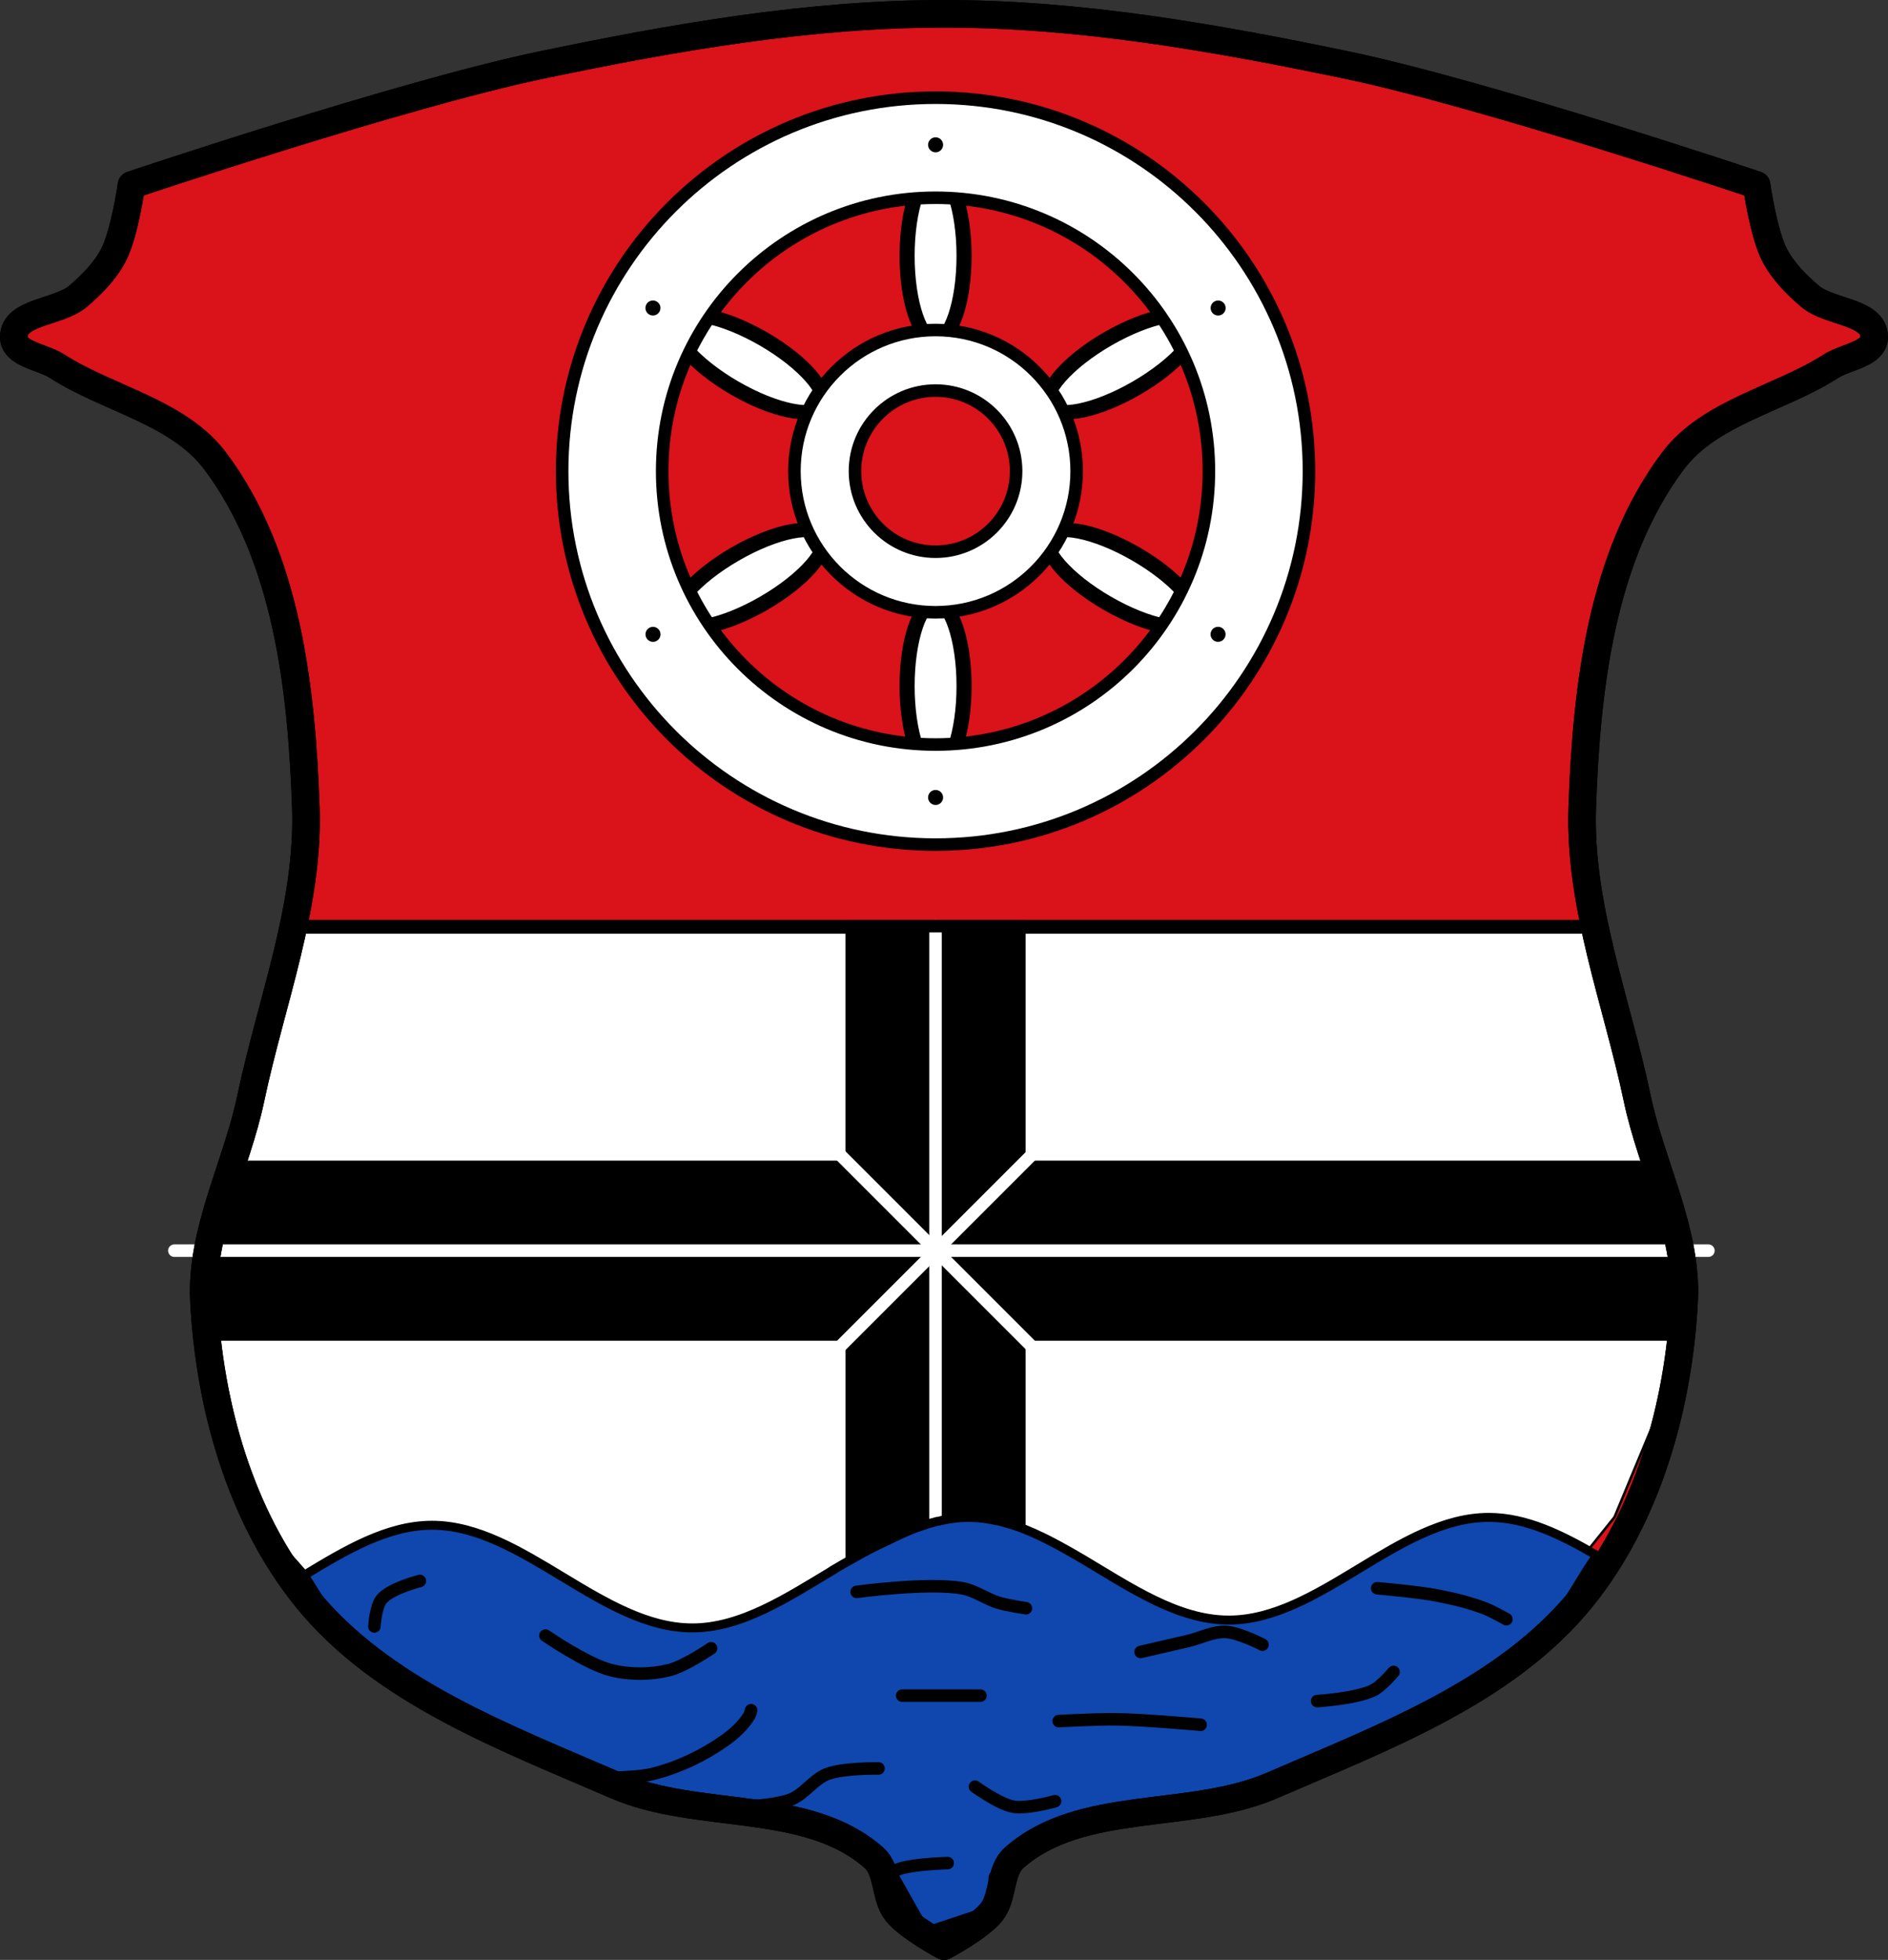
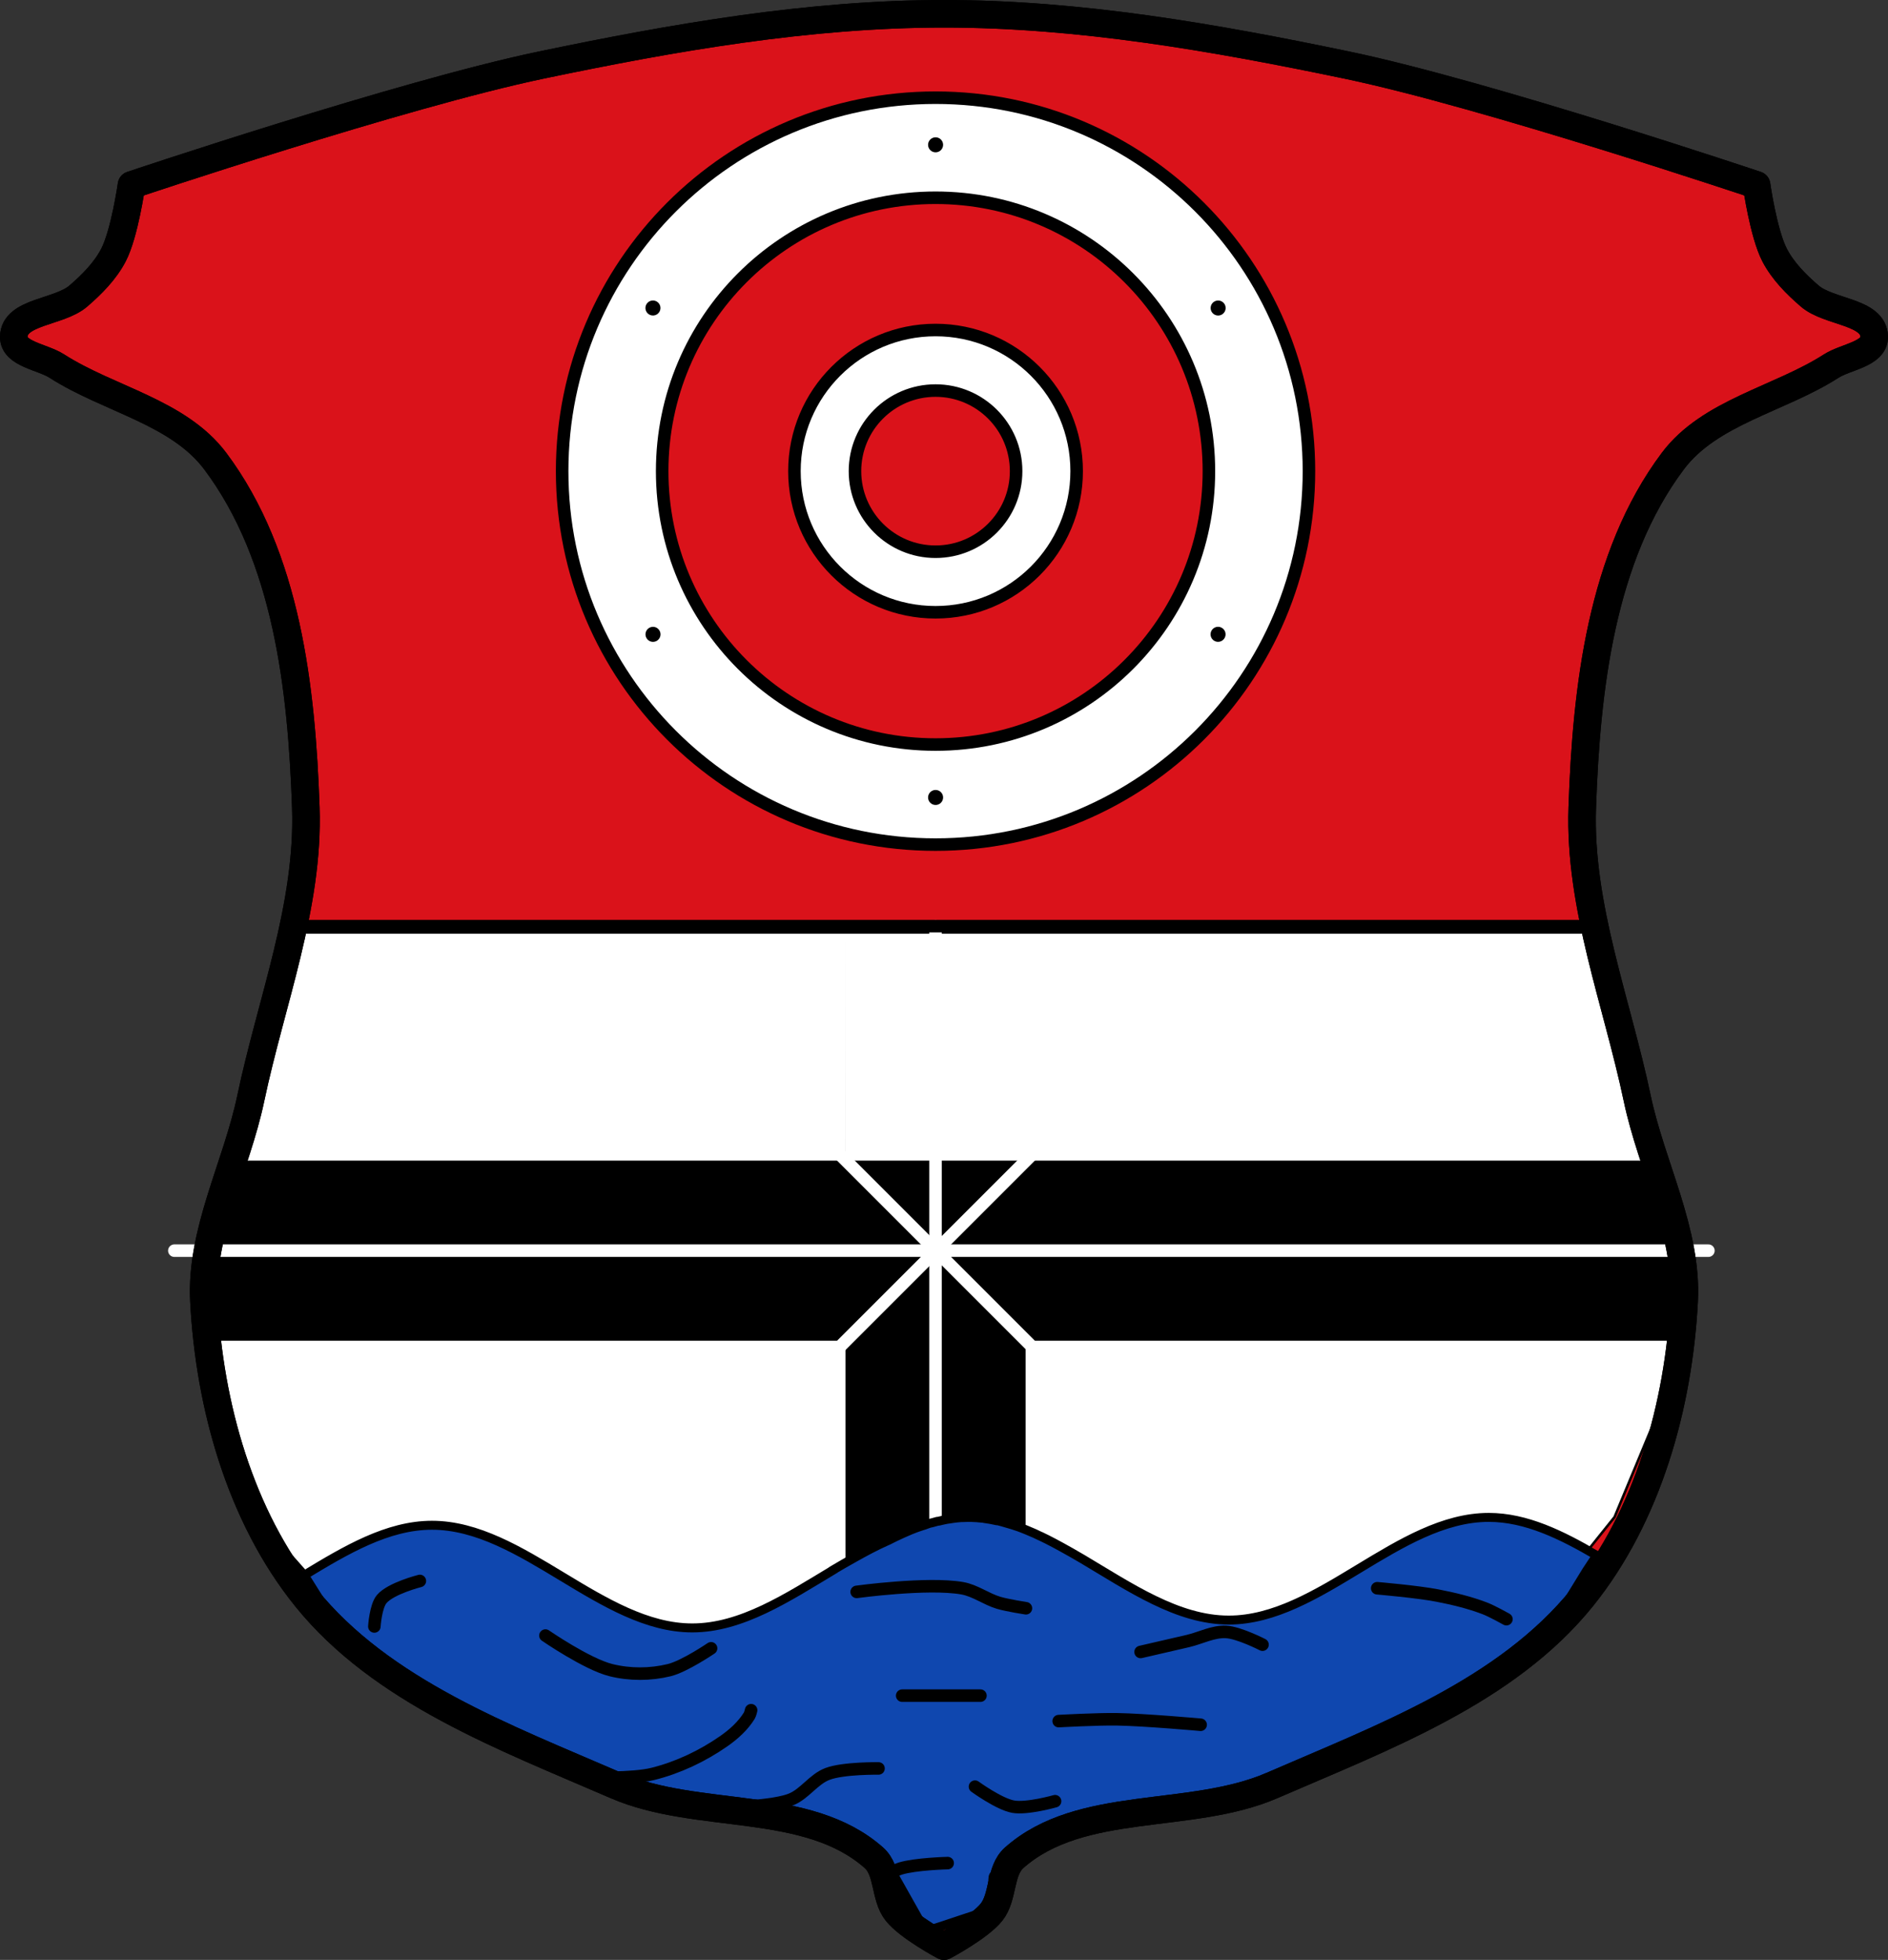
<svg xmlns="http://www.w3.org/2000/svg" xmlns:ns1="http://sodipodi.sourceforge.net/DTD/sodipodi-0.dtd" xmlns:ns2="http://www.inkscape.org/namespaces/inkscape" xmlns:xlink="http://www.w3.org/1999/xlink" viewBox="0 0 753.374 781.967" version="1.1" id="svg2421" ns1:docname="Wappen_von_Dorfprozelten.svg" ns2:version="0.92.5 (2060ec1f9f, 2020-04-08)" width="753.374" height="781.967">
  <rect x="0" y="0" width="753.374" height="781.967" fill="#333333" stroke="none" />
  <ns1:namedview pagecolor="#ffffff" bordercolor="#666666" borderopacity="1" objecttolerance="10" gridtolerance="10" guidetolerance="10" ns2:pageopacity="0" ns2:pageshadow="2" ns2:window-width="1920" ns2:window-height="1046" id="namedview2423" showgrid="false" ns2:zoom="1.0141094" ns2:cx="376.68724" ns2:cy="390.98346" ns2:window-x="-11" ns2:window-y="-11" ns2:window-maximized="1" ns2:current-layer="svg2421" fit-margin-top="0" fit-margin-left="0" fit-margin-right="0" fit-margin-bottom="0" />
  <defs id="defs2321">
    <ns2:path-effect effect="spiro" id="path-effect969" is_visible="true" />
-     <path id="0" d="m 382.64,182.45 c 0,20.403 -3.881,36.943 -8.668,36.943 -4.787,0 -8.668,-16.54 -8.668,-36.943 0,-20.403 3.881,-36.943 8.668,-36.943 4.787,0 8.668,16.54 8.668,36.943 z" ns2:connector-curvature="0" style="fill:#ffffff;stroke:#000000;stroke-width:4.592;stroke-linecap:round" />
    <path id="1" d="m 368.57,137.19 c 0,1.554 -1.382,2.814 -3.087,2.814 -1.705,0 -3.087,-1.26 -3.087,-2.814 0,-1.554 1.382,-2.814 3.087,-2.814 1.705,0 3.087,1.26 3.087,2.814" ns2:connector-curvature="0" />
  </defs>
  <path style="fill:#da121a" ns2:connector-curvature="0" id="path2323" d="m 215.95,25.969 c -55.58,11.596 -163.47,47.844 -163.47,47.844 0,0 -2.757,19.457 -7.219,28 -3.318,6.353 -8.572,11.632 -14,16.313 -7.675,6.617 -25.558,6.087 -25.75,16.219 -0.131,6.929 11.354,7.977 17.188,11.719 20.687,13.266 48.48,18.271 63.22,37.938 28.547,38.1 34.486,90.61 36.12,138.19 1.356,39.35 -13.872,77.53 -21.969,116.06 -5.686,27.06 -20.12,53.2 -18.688,80.81 2.157,41.643 14.486,85.85 40.656,118.31 30.26,37.541 79.48,55.784 123.72,74.969 32.703,14.182 76.28,5.242 102.97,28.875 5.859,5.189 4.154,15.565 9.03,21.688 4.841,6.077 18.938,13.563 18.938,13.563 0,0 14.13,-7.486 18.969,-13.563 4.877,-6.122 3.172,-16.498 9.03,-21.688 26.684,-23.633 70.27,-14.693 102.97,-28.875 44.24,-19.19 93.45,-37.427 123.72,-74.969 26.17,-32.463 38.499,-76.67 40.656,-118.31 1.43,-27.612 -13.03,-53.754 -18.719,-80.81 -8.097,-38.533 -23.293,-76.71 -21.938,-116.06 1.639,-47.579 7.578,-100.09 36.13,-138.19 14.736,-19.667 42.532,-24.671 63.22,-37.938 5.834,-3.741 17.287,-4.789 17.16,-11.719 -0.192,-10.132 -18.04,-9.601 -25.719,-16.219 -5.428,-4.68 -10.682,-9.959 -14,-16.313 -4.462,-8.543 -7.219,-28 -7.219,-28 0,0 -107.89,-36.25 -163.47,-47.844 -52.888,-11.03 -106.75,-20.469 -160.78,-20.469 -54.02,0 -107.87,9.436 -160.75,20.469" />
  <g id="g1049-5-5" transform="matrix(-0.5,0.866,0.866,0.5,400.063,-227.64)">
    <use transform="matrix(1.311,0,0,0.904,-116.95,105.459)" xlink:href="#0" id="use2335-1-9" x="0" y="0" width="100%" height="100%" />
    <use transform="matrix(1.311,0,0,0.904,-116.95,-66.176)" xlink:href="#0" id="use2337-2-9" x="0" y="0" width="100%" height="100%" />
  </g>
  <g id="g1049-5" transform="rotate(60,370.423,186.31)">
    <use transform="matrix(1.311,0,0,0.904,-116.95,105.459)" xlink:href="#0" id="use2335-1" x="0" y="0" width="100%" height="100%" />
    <use transform="matrix(1.311,0,0,0.904,-116.95,-66.176)" xlink:href="#0" id="use2337-2" x="0" y="0" width="100%" height="100%" />
  </g>
  <path d="m 116.54,372.029 c -4.861,22.14 -11.827,44.13 -16.469,66.22 -5.686,27.06 -20.12,53.2 -18.688,80.81 0.471,9.1 1.425,18.305 2.906,27.5 0.002,0 -0.002,0.021 0,0.031 l 25.469,66.75 45.531,51.563 30.469,20.531 c 19.58,9.972 40.28,18.353 60,26.906 32.703,14.182 76.28,5.242 102.97,28.875 1.44,1.275 2.42,2.863 3.156,4.625 l 3.688,0.781 46.719,-2.313 c 0.632,-1.149 1.4,-2.203 2.406,-3.094 26.684,-23.633 70.27,-14.693 102.97,-28.875 16.24,-7.04 33.13,-13.96 49.53,-21.75 l 40.844,-27.688 46.22,-57.62 25.12,-60.34 c 1.335,-8.654 2.213,-17.313 2.656,-25.875 1.43,-27.612 -13.03,-53.754 -18.719,-80.81 -4.641,-22.09 -11.585,-44.08 -16.438,-66.22 h -520.34 z" id="path2329" ns2:connector-curvature="0" style="fill:#ffffff;stroke:#000000" />
-   <path d="m 337.38,367.029 v 96.03 h -244.34 c -6.05,18.491 -12.646,36.892 -11.656,56 0.272,5.257 0.709,10.565 1.313,15.875 h 254.69 v 96.03 h 71.875 v -96.03 h 261.47 c 0.604,-5.31 1.04,-10.618 1.313,-15.875 0.99,-19.11 -5.6,-37.511 -11.656,-56 h -251.12 v -96.03 h -71.875" id="path2331" ns2:connector-curvature="0" />
+   <path d="m 337.38,367.029 v 96.03 h -244.34 c -6.05,18.491 -12.646,36.892 -11.656,56 0.272,5.257 0.709,10.565 1.313,15.875 h 254.69 v 96.03 h 71.875 v -96.03 h 261.47 c 0.604,-5.31 1.04,-10.618 1.313,-15.875 0.99,-19.11 -5.6,-37.511 -11.656,-56 h -251.12 h -71.875" id="path2331" ns2:connector-curvature="0" />
  <g id="g1049" transform="translate(-1.12e-6,3.337)">
    <use transform="matrix(1.311,0,0,0.904,-116.95,105.459)" xlink:href="#0" id="use2335" x="0" y="0" width="100%" height="100%" />
    <use transform="matrix(1.311,0,0,0.904,-116.95,-66.176)" xlink:href="#0" id="use2337" x="0" y="0" width="100%" height="100%" />
  </g>
  <path style="fill:#da121a;stroke-width:2.827" ns2:connector-curvature="0" id="path2345" d="m 411.106,187.696 c 0,19.985 -16.352,36.181 -36.521,36.181 -20.171,0 -36.521,-16.2 -36.521,-36.181 0,-19.985 16.352,-36.181 36.521,-36.181 20.171,0 36.521,16.2 36.521,36.181" />
  <path style="fill:none;stroke:#ffffff;stroke-width:5;stroke-linecap:round" ns2:connector-curvature="0" id="path2361" d="m 373.31,369.509 v 245.85" />
  <path style="fill:#0f47af;stroke:#000000;stroke-width:3.575" d="M 386.561 605.408 C 385.997 605.408 385.394 605.454 384.832 605.473 C 384.377 605.488 383.879 605.478 383.426 605.506 C 382.913 605.539 382.432 605.585 381.922 605.633 C 381.411 605.681 380.898 605.761 380.389 605.824 C 379.465 605.939 378.524 606.078 377.605 606.24 C 377.392 606.278 377.209 606.329 376.996 606.369 C 376.207 606.517 375.414 606.731 374.629 606.912 C 374.427 606.958 374.223 606.928 374.021 606.977 C 373.38 607.131 372.708 607.346 372.07 607.521 C 371.657 607.634 371.234 607.688 370.822 607.809 C 370.194 607.993 369.592 608.277 368.967 608.48 C 368.527 608.622 368.095 608.745 367.656 608.896 C 366.994 609.124 366.332 609.322 365.672 609.568 C 364.916 609.85 364.123 610.16 363.369 610.465 C 362.291 610.901 361.276 611.364 360.203 611.842 C 358.225 612.723 356.248 613.688 354.285 614.689 C 354.122 614.758 353.967 614.81 353.805 614.881 C 353.787 614.888 353.754 614.936 353.74 614.945 C 353.693 614.974 353.669 614.952 353.613 614.977 C 349.321 616.893 345.057 619.176 340.818 621.568 C 338.054 623.128 335.254 624.687 332.5 626.338 L 332.5 626.4 C 314.109 637.44 295.85 649.512 276.23 649.512 C 240.12 649.512 208.472 608.549 172.371 608.549 C 154.637 608.549 138.031 618.427 121.414 628.486 L 131.555 644.68 L 149.111 663.123 C 177.594 684.469 213.029 698.153 245.748 712.342 C 276.221 725.557 316.128 718.707 343.023 736.83 C 346.949 738.932 350.659 741.446 354.094 744.49 C 355.575 745.802 356.569 747.445 357.324 749.26 L 369.334 770.596 L 395.758 761.84 C 395.758 761.84 395.792 762.25 395.832 762.652 C 396.005 762.423 396.17 762.189 396.326 761.949 C 396.463 757.918 395.738 748.221 396.514 748.459 C 396.55 748.471 396.573 748.447 396.609 748.459 C 396.668 748.476 396.744 748.505 396.803 748.523 C 396.857 748.54 396.907 748.571 396.961 748.588 L 400.551 748.703 C 401.366 745.812 402.499 743.154 404.686 741.217 C 431.37 717.584 474.954 726.524 507.654 712.342 C 530.553 702.409 554.778 692.725 577.023 680.494 L 587.836 673.098 L 612.156 656.877 C 613.956 655.358 615.712 653.793 617.439 652.197 L 633.035 626.791 L 637.129 620.582 C 623.119 612.387 608.968 605.414 594.068 605.414 C 557.958 605.414 526.438 646.377 490.328 646.377 C 469.881 646.377 450.881 633.256 431.699 621.863 C 431.604 621.806 431.505 621.759 431.41 621.703 C 428.748 620.125 426.087 618.627 423.414 617.158 C 421.568 616.144 419.703 615.149 417.848 614.215 C 416.95 613.765 416.06 613.328 415.16 612.902 C 415.132 612.888 415.126 612.916 415.098 612.902 C 414.368 612.558 413.622 612.175 412.891 611.848 C 411.818 611.369 410.736 610.908 409.658 610.471 C 408.587 610.037 407.535 609.61 406.459 609.223 C 405.598 608.914 404.734 608.636 403.869 608.359 C 403.868 608.355 403.814 608.363 403.805 608.359 C 402.864 608.058 401.936 607.786 400.99 607.527 C 400.088 607.28 399.209 606.997 398.303 606.791 C 398.187 606.764 398.067 606.816 397.951 606.791 C 396.18 606.4 394.366 606.048 392.576 605.83 C 392.504 605.823 392.456 605.776 392.385 605.768 C 392.122 605.737 391.848 605.73 391.584 605.703 C 390.884 605.631 390.178 605.555 389.475 605.512 C 389.382 605.508 389.28 605.517 389.186 605.512 C 388.303 605.464 387.45 605.414 386.562 605.414 L 386.561 605.408 z " id="path2363" />
  <path d="m 69.57,498.989 h 612.14" id="path2365" ns2:connector-curvature="0" style="fill:none;stroke:#ffffff;stroke-width:5;stroke-linecap:round" />
  <path style="fill:none;stroke:#000000;stroke-width:5;stroke-linecap:round" ns2:connector-curvature="0" id="path2367" d="m 149.38,648.929 c 0,0 0.503,-8 2.905,-10.894 3.599,-4.33 15.251,-7.263 15.251,-7.263" />
  <path style="fill:none;stroke:#000000;stroke-width:5;stroke-linecap:round" ns2:connector-curvature="0" id="path2369" d="m 217.65,652.559 c 0,0 16.58,11.429 26.15,13.799 7.519,1.863 15.716,1.845 23.24,0 6.1,-1.496 16.704,-8.715 16.704,-8.715" />
  <path style="fill:none;stroke:#000000;stroke-width:5;stroke-linecap:round" ns2:connector-curvature="0" id="path2371" d="m 341.84,635.129 c 0,0 28.28,-3.871 42.12,-1.453 5.137,0.898 9.527,4.324 14.525,5.81 3.55,1.055 10.894,2.179 10.894,2.179" />
  <path style="fill:none;stroke:#000000;stroke-width:5;stroke-linecap:round" ns2:connector-curvature="0" id="path2373" d="m 235.08,709.209 c 0,0 17.18,0.604 25.419,-1.452 10.09,-2.52 19.794,-7.125 28.324,-13.07 3.932,-2.741 7.648,-6.09 10.168,-10.168 0.402,-0.651 0.726,-2.179 0.726,-2.179" />
  <path style="fill:none;stroke:#000000;stroke-width:5;stroke-linecap:round" ns2:connector-curvature="0" id="path2375" d="m 299.83,720.659 c 0,0 10.902,-0.691 15.864,-2.735 5.465,-2.251 8.991,-8.093 14.525,-10.168 6.383,-2.393 20.335,-2.179 20.335,-2.179" />
  <path style="fill:none;stroke:#000000;stroke-width:5;stroke-linecap:round" ns2:connector-curvature="0" id="path2377" d="m 360,676.529 c 0,0 13.557,0 20.335,0 3.631,0 10.894,0 10.894,0" />
  <path style="fill:none;stroke:#000000;stroke-width:5;stroke-linecap:round" ns2:connector-curvature="0" id="path2379" d="m 389.05,712.839 c 0,0 9.601,6.982 15.251,7.989 5.528,0.985 16.704,-2.179 16.704,-2.179" ns1:nodetypes="cac" />
  <path style="fill:none;stroke:#000000;stroke-width:5;stroke-linecap:round" ns2:connector-curvature="0" id="path2381" d="m 352.483,749.078 c 0,0 4.345,-2.806 6.786,-3.558 6.055,-1.866 18.883,-2.179 18.883,-2.179" ns1:nodetypes="cac" />
  <path style="fill:none;stroke:#000000;stroke-width:5;stroke-linecap:round" ns2:connector-curvature="0" id="path2383" d="m 422.45,686.689 c 0,0 15.491,-0.858 23.24,-0.726 11.158,0.189 33.408,2.179 33.408,2.179" />
  <path style="fill:none;stroke:#000000;stroke-width:5;stroke-linecap:round" ns2:connector-curvature="0" id="path2385" d="m 455.13,659.099 c 0,0 12.593,-2.883 18.882,-4.358 5.088,-1.193 10.03,-3.9 15.251,-3.631 5.123,0.264 14.525,5.084 14.525,5.084" />
-   <path style="fill:none;stroke:#000000;stroke-width:5;stroke-linecap:round" ns2:connector-curvature="0" id="path2387" d="m 525.58,678.699 c 0,0 15.68,-0.933 22.514,-4.358 3.218,-1.612 7.989,-7.263 7.989,-7.263" />
  <path style="fill:none;stroke:#000000;stroke-width:5;stroke-linecap:round" ns2:connector-curvature="0" id="path2389" d="m 549.55,633.679 c 0,0 16.07,1.371 23.966,2.905 6.399,1.243 12.79,2.767 18.883,5.084 3.036,1.154 8.715,4.358 8.715,4.358" />
  <path style="fill:none;stroke:#000000;stroke-width:5" ns2:connector-curvature="0" id="path2395" d="m 633.45,369.509 h -519.4" />
  <path style="fill:none;stroke:#ffffff;stroke-width:5;stroke-linecap:round" d="m 328.81,454.319 89.34,89.34" id="path2397" ns2:connector-curvature="0" />
  <path style="fill:none;stroke:#ffffff;stroke-width:5;stroke-linecap:round" d="m 418.15,454.319 -89.34,89.34" id="path2399" ns2:connector-curvature="0" />
  <path d="m 215.94,25.969 c -55.58,11.596 -163.47,47.844 -163.47,47.844 0,0 -2.757,19.457 -7.219,28 -3.318,6.353 -8.572,11.632 -14,16.313 -7.675,6.617 -25.558,6.087 -25.75,16.219 -0.131,6.929 11.354,7.977 17.188,11.719 20.687,13.266 48.48,18.271 63.22,37.938 28.547,38.1 34.486,90.61 36.12,138.19 1.356,39.35 -13.872,77.53 -21.969,116.06 -5.686,27.06 -20.12,53.2 -18.688,80.81 2.157,41.643 14.486,85.85 40.656,118.31 30.26,37.541 79.48,55.784 123.72,74.969 32.703,14.182 76.28,5.242 102.97,28.875 5.859,5.189 4.154,15.565 9.03,21.688 4.841,6.077 18.938,13.563 18.938,13.563 0,0 14.13,-7.486 18.969,-13.563 4.877,-6.122 3.172,-16.498 9.03,-21.688 26.684,-23.633 70.27,-14.693 102.97,-28.875 44.24,-19.19 93.45,-37.427 123.72,-74.969 26.17,-32.463 38.499,-76.67 40.656,-118.31 1.43,-27.612 -13.03,-53.754 -18.719,-80.81 -8.097,-38.533 -23.293,-76.71 -21.938,-116.06 1.639,-47.579 7.578,-100.09 36.12,-138.19 14.736,-19.667 42.532,-24.671 63.22,-37.938 5.834,-3.741 17.287,-4.789 17.16,-11.719 -0.192,-10.132 -18.04,-9.601 -25.719,-16.219 -5.428,-4.68 -10.682,-9.959 -14,-16.313 -4.462,-8.543 -7.219,-28 -7.219,-28 0,0 -107.89,-36.25 -163.47,-47.844 -52.888,-11.03 -106.75,-20.469 -160.78,-20.469 -54.02,0 -107.87,9.436 -160.75,20.469 z" id="path2405" ns2:connector-curvature="0" style="fill:none;stroke:#000000;stroke-width:11;stroke-linecap:round;stroke-linejoin:round;stroke-miterlimit:4;stroke-dasharray:none" />
  <g id="g919" transform="translate(306.754,-0.66)">
    <path style="fill:none;stroke:#000000;stroke-width:11;stroke-linecap:round;stroke-linejoin:round;stroke-miterlimit:4;stroke-dasharray:none" ns2:connector-curvature="0" id="path2405-0" d="m -90.815,26.629 c -55.58,11.596 -163.47,47.844 -163.47,47.844 0,0 -2.757,19.457 -7.219,28 -3.318,6.353 -8.572,11.632 -14,16.313 -7.675,6.617 -25.558,6.087 -25.75,16.219 -0.131,6.929 11.354,7.977 17.188,11.719 20.687,13.266 48.48,18.271 63.22,37.938 28.547,38.1 34.486,90.61 36.12,138.19 1.356,39.35 -13.872,77.53 -21.969,116.06 -5.686,27.06 -20.12,53.2 -18.688,80.81 2.157,41.643 14.486,85.85 40.656,118.31 30.26,37.541 79.48,55.784 123.72,74.969 32.703,14.182 76.28,5.242 102.97,28.875 5.859,5.189 4.154,15.565 9.03,21.688 4.841,6.077 18.938,13.563 18.938,13.563 0,0 14.13,-7.486 18.969,-13.563 4.877,-6.122 3.172,-16.498 9.03,-21.688 26.684,-23.633 70.27,-14.693 102.97,-28.875 44.24,-19.19 93.45,-37.427 123.72,-74.969 26.17,-32.463 38.499,-76.67 40.656,-118.31 1.43,-27.612 -13.03,-53.754 -18.719,-80.81 -8.097,-38.533 -23.293,-76.71 -21.938,-116.06 1.639,-47.579 7.578,-100.09 36.12,-138.19 14.736,-19.667 42.532,-24.671 63.22,-37.938 5.834,-3.741 17.287,-4.789 17.16,-11.719 -0.192,-10.132 -18.04,-9.601 -25.719,-16.219 -5.428,-4.68 -10.682,-9.959 -14,-16.313 -4.462,-8.543 -7.219,-28 -7.219,-28 0,0 -107.89,-36.25 -163.47,-47.844 -52.888,-11.03 -106.75,-20.469 -160.78,-20.469 -54.02,0 -107.87,9.436 -160.75,20.469 z" />
  </g>
  <g id="g1045" transform="translate(475.353,-94)">
    <path id="path2343-6" d="m -102.041,132.979 c -82.284,0 -149,66.711 -149,149 0,82.281 66.716,149 149,149 82.284,0 149,-66.711 149,-149 0,-82.281 -66.716,-149 -149,-149 z m 0,39.918 c 60.239,0 109.082,48.843 109.082,109.082 0,60.238 -48.843,109.08 -109.082,109.08 -60.239,0 -109.084,-48.841 -109.084,-109.08 0,-60.238 48.845,-109.082 109.084,-109.082 z m 0,52.773 c -31.096,0 -56.309,25.211 -56.309,56.309 0,31.095 25.213,56.307 56.309,56.307 31.096,0 56.307,-25.209 56.307,-56.307 0,-31.095 -25.211,-56.309 -56.307,-56.309 z m 0,24.158 c 17.754,10e-6 32.148,14.397 32.148,32.15 0,17.755 -14.395,32.148 -32.148,32.148 -17.754,0 -32.15,-14.395 -32.15,-32.148 0,-17.755 14.397,-32.15 32.15,-32.15 z" style="fill:#ffffff;stroke:#000000;stroke-width:5;stroke-linecap:round" ns2:connector-curvature="0" />
    <g transform="translate(-475.342,97.341)" id="g991">
      <use height="100%" width="100%" y="0" x="0" id="use2349" xlink:href="#1" transform="matrix(0.972,0,0,1.066,18.07,-91.805)" />
      <use height="100%" width="100%" y="0" x="0" id="use2351" xlink:href="#1" transform="matrix(0.972,0,0,1.066,18.07,168.589)" />
    </g>
    <g transform="rotate(60,51.331,-178.35)" id="g991-1">
      <use height="100%" width="100%" y="0" x="0" id="use2349-2" xlink:href="#1" transform="matrix(0.972,0,0,1.066,18.07,-91.805)" />
      <use height="100%" width="100%" y="0" x="0" id="use2351-4" xlink:href="#1" transform="matrix(0.972,0,0,1.066,18.07,168.589)" />
    </g>
    <g transform="matrix(-0.5,0.866,0.866,0.5,-75.292,-133.629)" id="g991-1-4">
      <use height="100%" width="100%" y="0" x="0" id="use2349-2-1" xlink:href="#1" transform="matrix(0.972,0,0,1.066,18.07,-91.805)" />
      <use height="100%" width="100%" y="0" x="0" id="use2351-4-8" xlink:href="#1" transform="matrix(0.972,0,0,1.066,18.07,168.589)" />
    </g>
  </g>
</svg>